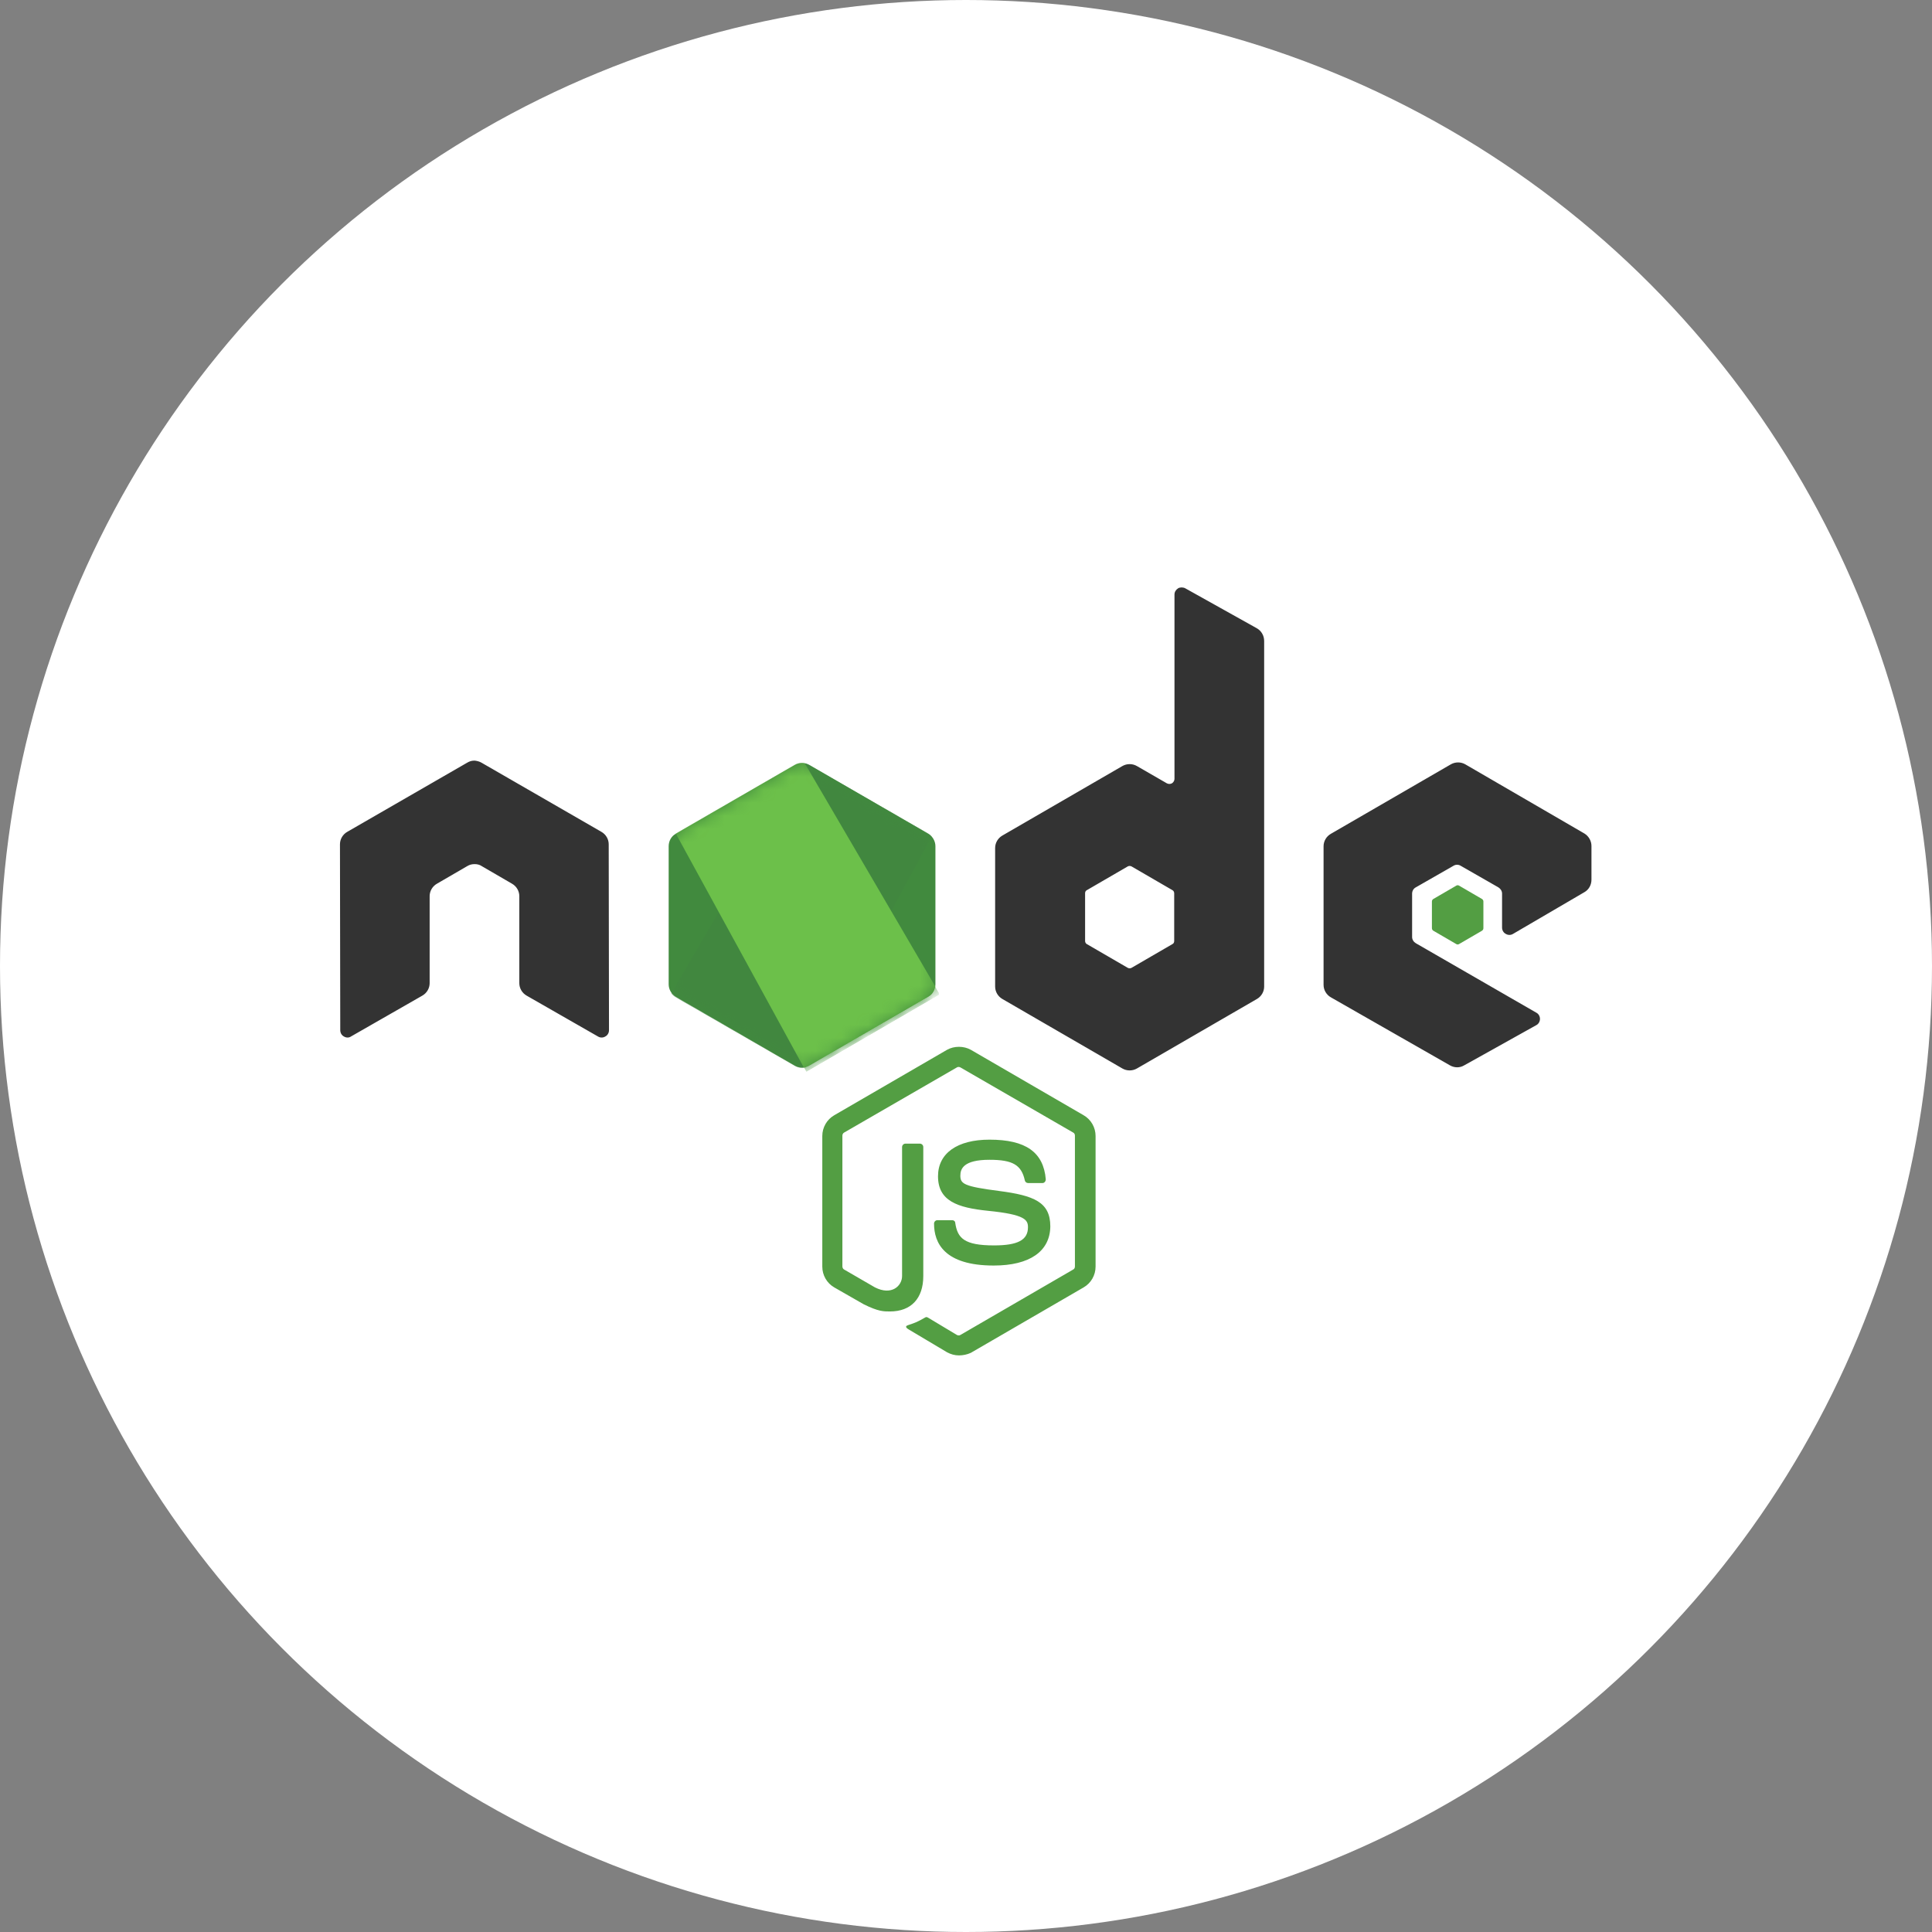
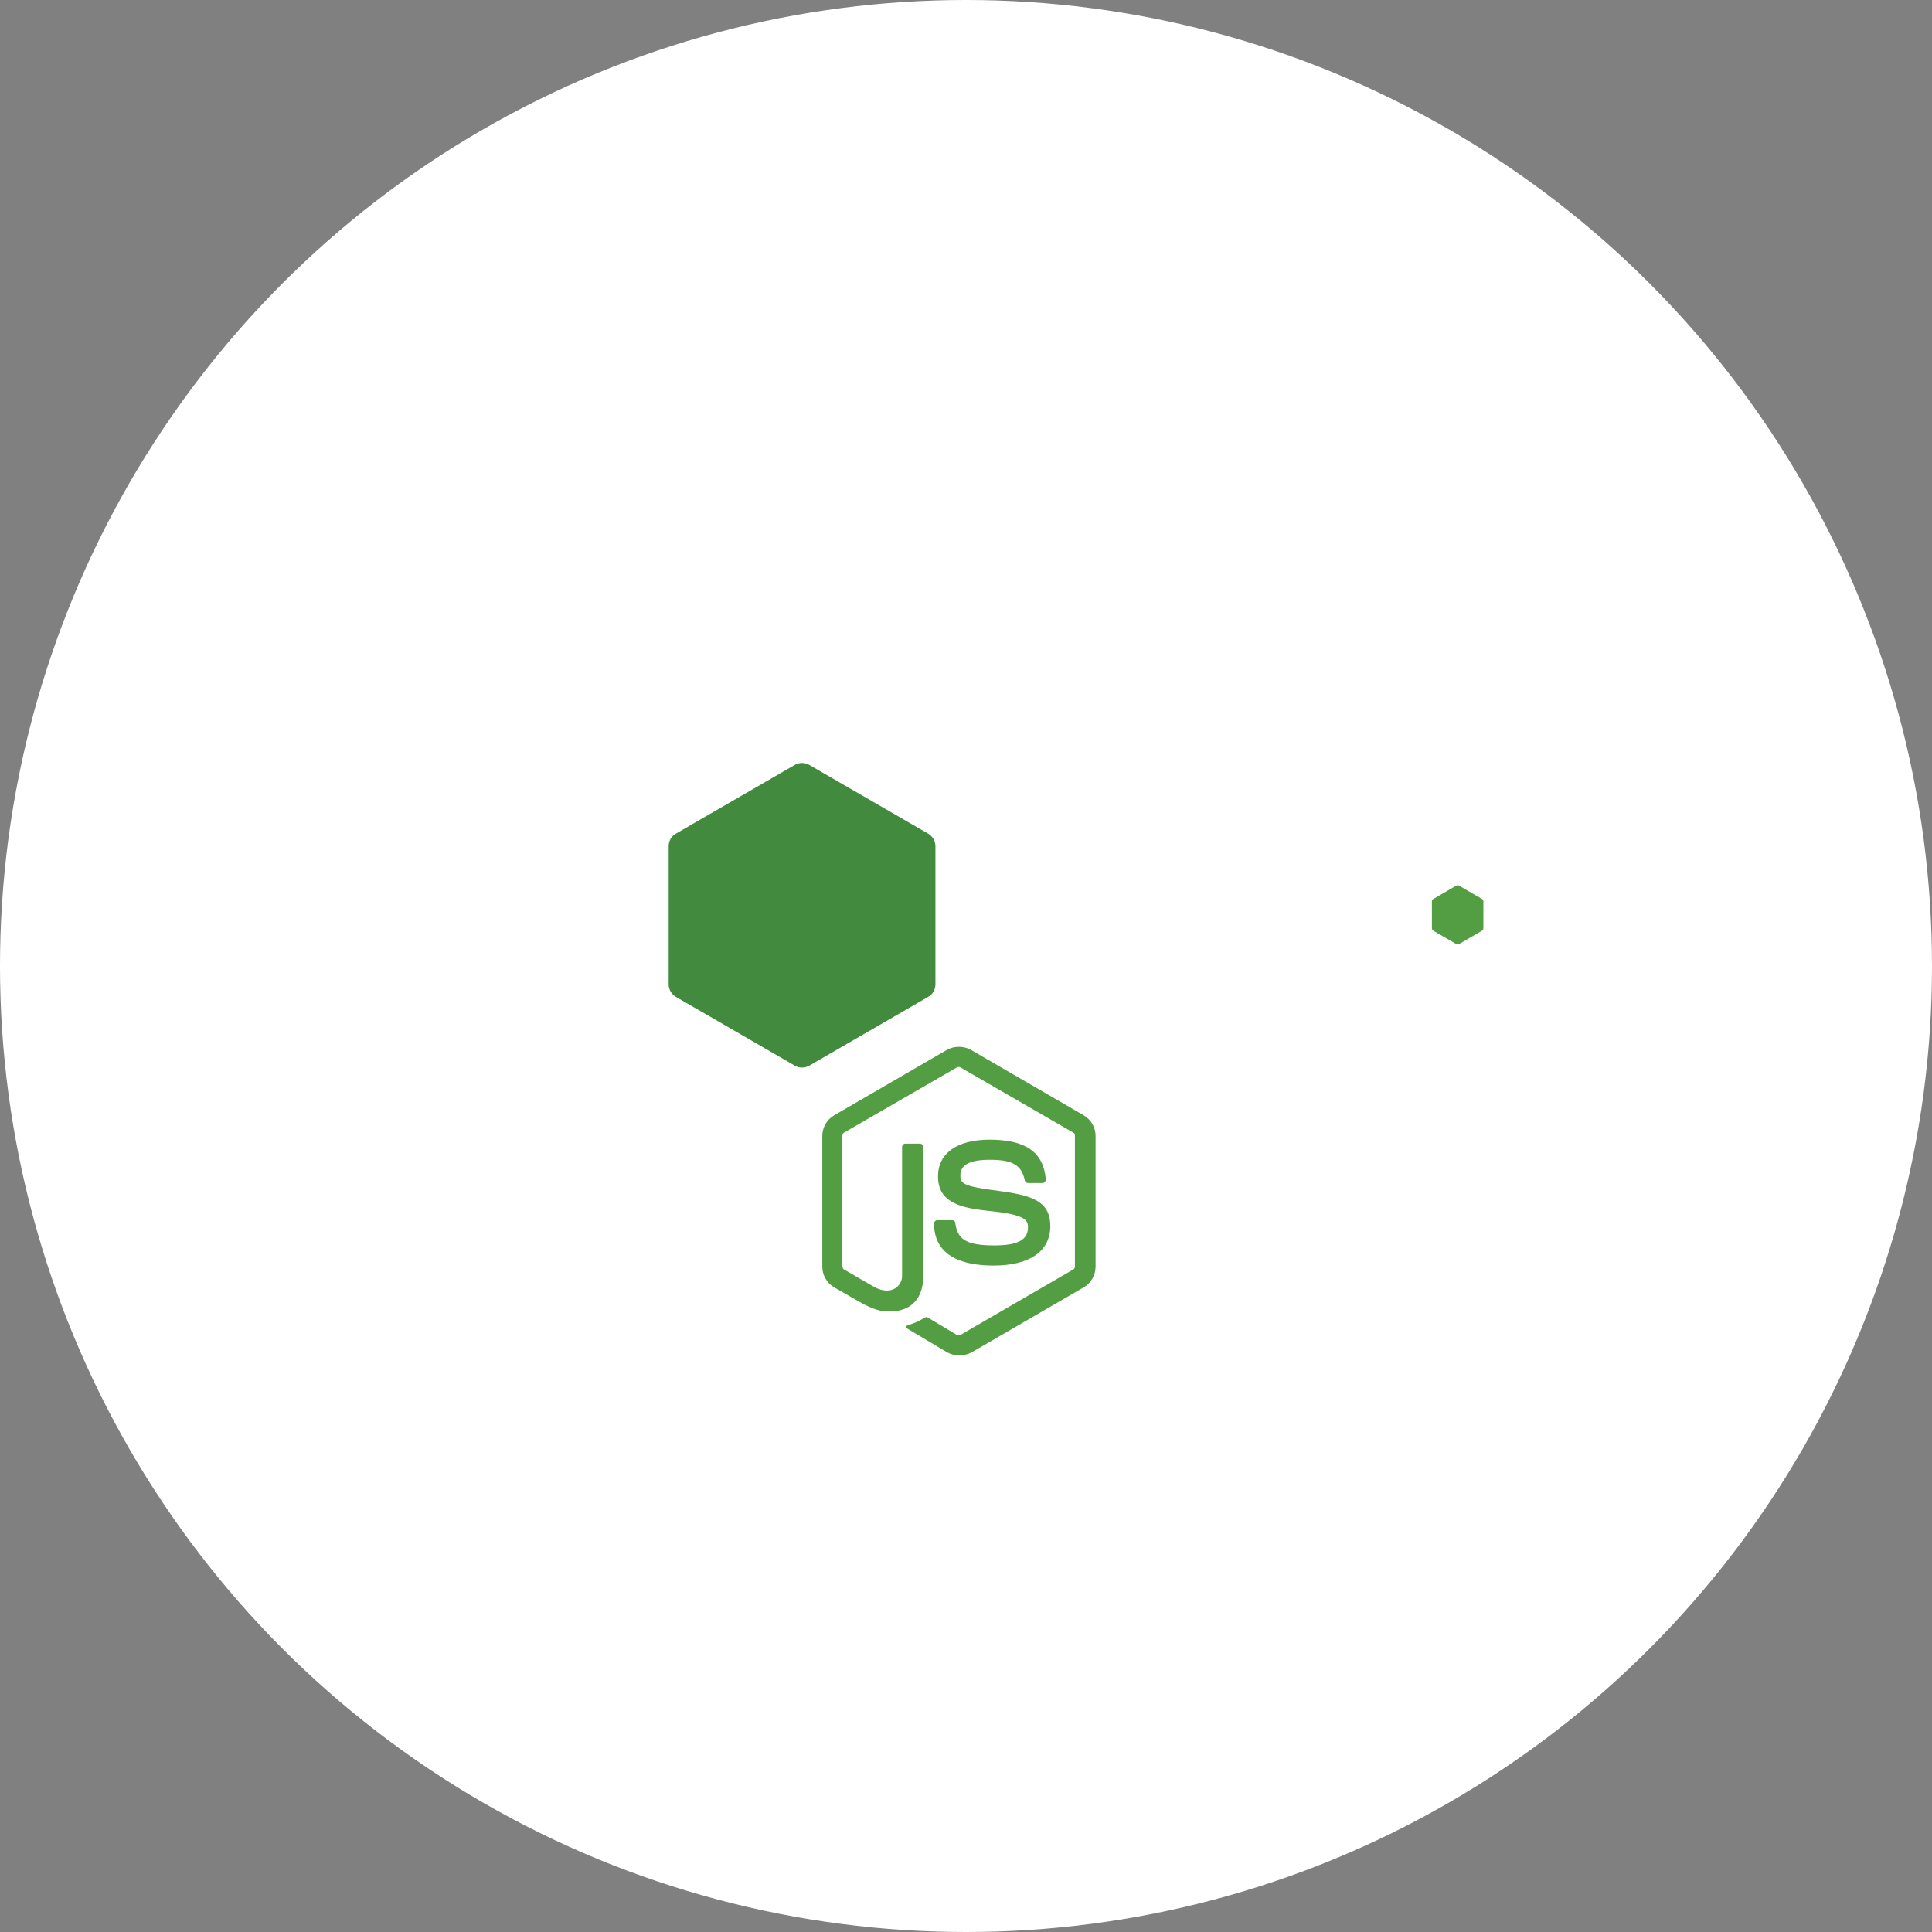
<svg xmlns="http://www.w3.org/2000/svg" width="148" height="148" viewBox="0 0 148 148" fill="none">
  <rect x="0" y="0" width="148" height="148" fill="#808080" stroke="none" />
  <circle cx="74" cy="74" r="74" fill="white" />
  <g clip-path="url(#clip0_8274_1786)">
    <path d="M73.459 103.83C73.134 103.83 72.831 103.743 72.549 103.591L69.667 101.875C69.233 101.636 69.45 101.549 69.58 101.506C70.165 101.311 70.273 101.267 70.88 100.92C70.945 100.876 71.032 100.898 71.097 100.941L73.307 102.266C73.394 102.31 73.502 102.31 73.567 102.266L82.214 97.25C82.3 97.206 82.344 97.119 82.344 97.011V87C82.344 86.891 82.3 86.804 82.214 86.761L73.567 81.766C73.481 81.722 73.372 81.722 73.307 81.766L64.661 86.761C64.574 86.804 64.531 86.913 64.531 86.999V97.011C64.531 97.098 64.574 97.206 64.661 97.25L67.023 98.618C68.301 99.269 69.103 98.509 69.103 97.749V87.868C69.103 87.738 69.212 87.608 69.363 87.608H70.468C70.599 87.608 70.728 87.716 70.728 87.868V97.749C70.728 99.465 69.797 100.464 68.171 100.464C67.673 100.464 67.283 100.464 66.178 99.921L63.902 98.618C63.339 98.292 62.992 97.684 62.992 97.032V87.021C62.992 86.37 63.339 85.762 63.902 85.436L72.549 80.419C73.091 80.115 73.827 80.115 74.369 80.419L83.016 85.436C83.579 85.762 83.926 86.37 83.926 87.021V97.032C83.926 97.684 83.579 98.292 83.016 98.618L74.369 103.634C74.087 103.765 73.762 103.83 73.459 103.83ZM76.124 96.946C72.332 96.946 71.552 95.208 71.552 93.732C71.552 93.601 71.66 93.471 71.812 93.471H72.939C73.069 93.471 73.177 93.558 73.177 93.688C73.351 94.839 73.849 95.404 76.146 95.404C77.966 95.404 78.747 94.991 78.747 94.014C78.747 93.449 78.53 93.037 75.691 92.754C73.329 92.515 71.856 91.994 71.856 90.105C71.856 88.346 73.329 87.303 75.8 87.303C78.573 87.303 79.939 88.259 80.112 90.344C80.112 90.409 80.09 90.474 80.047 90.539C80.004 90.583 79.939 90.626 79.874 90.626H78.747C78.638 90.626 78.53 90.539 78.508 90.431C78.248 89.236 77.576 88.845 75.8 88.845C73.806 88.845 73.567 89.54 73.567 90.061C73.567 90.691 73.849 90.887 76.536 91.234C79.202 91.582 80.459 92.081 80.459 93.949C80.437 95.86 78.877 96.946 76.124 96.946Z" fill="#539E43" />
-     <path d="M46.63 64.675C46.63 64.284 46.413 63.915 46.066 63.72L36.878 58.421C36.726 58.334 36.553 58.291 36.38 58.269H36.293C36.12 58.269 35.946 58.334 35.795 58.421L26.606 63.72C26.259 63.915 26.043 64.284 26.043 64.675L26.065 78.921C26.065 79.117 26.173 79.312 26.346 79.399C26.52 79.507 26.736 79.507 26.888 79.399L32.349 76.272C32.696 76.076 32.913 75.707 32.913 75.316V68.649C32.913 68.258 33.129 67.889 33.476 67.694L35.795 66.347C35.968 66.239 36.163 66.195 36.358 66.195C36.553 66.195 36.748 66.239 36.9 66.347L39.219 67.694C39.566 67.889 39.782 68.258 39.782 68.649V75.316C39.782 75.707 39.999 76.076 40.346 76.272L45.806 79.399C45.891 79.452 45.988 79.48 46.088 79.48C46.188 79.48 46.285 79.452 46.37 79.399C46.543 79.312 46.652 79.117 46.652 78.921L46.63 64.675ZM90.794 45.065C90.621 44.978 90.404 44.978 90.252 45.065C90.079 45.174 89.971 45.347 89.971 45.543V59.659C89.971 59.789 89.906 59.919 89.776 60.006C89.646 60.071 89.516 60.071 89.386 60.006L87.089 58.681C86.92 58.585 86.73 58.535 86.536 58.535C86.342 58.535 86.152 58.585 85.983 58.681L76.795 64.002C76.448 64.197 76.232 64.567 76.232 64.957V75.577C76.232 75.968 76.448 76.337 76.795 76.532L85.983 81.853C86.152 81.949 86.342 81.999 86.536 81.999C86.73 81.999 86.92 81.949 87.089 81.853L96.277 76.532C96.624 76.337 96.84 75.968 96.84 75.577V49.105C96.84 48.692 96.624 48.323 96.277 48.127L90.794 45.065ZM89.949 72.081C89.949 72.189 89.906 72.276 89.819 72.319L86.677 74.143C86.633 74.165 86.585 74.176 86.536 74.176C86.487 74.176 86.439 74.165 86.395 74.143L83.253 72.319C83.166 72.276 83.123 72.167 83.123 72.081V68.432C83.123 68.323 83.166 68.237 83.253 68.193L86.395 66.369C86.439 66.347 86.487 66.336 86.536 66.336C86.585 66.336 86.633 66.347 86.677 66.369L89.819 68.193C89.906 68.237 89.949 68.345 89.949 68.432V72.081ZM121.371 68.345C121.718 68.15 121.913 67.781 121.913 67.39V64.805C121.913 64.415 121.696 64.045 121.371 63.85L112.248 58.551C112.08 58.455 111.889 58.405 111.695 58.405C111.502 58.405 111.311 58.455 111.143 58.551L101.954 63.872C101.608 64.067 101.391 64.436 101.391 64.827V75.447C101.391 75.837 101.608 76.207 101.954 76.402L111.078 81.614C111.424 81.809 111.836 81.809 112.161 81.614L117.687 78.531C117.861 78.444 117.969 78.248 117.969 78.053C117.969 77.857 117.861 77.662 117.687 77.575L108.456 72.254C108.282 72.146 108.174 71.972 108.174 71.777V68.454C108.174 68.259 108.282 68.063 108.456 67.976L111.338 66.326C111.422 66.272 111.52 66.244 111.619 66.244C111.719 66.244 111.817 66.272 111.901 66.326L114.783 67.976C114.957 68.085 115.065 68.258 115.065 68.454V71.06C115.065 71.255 115.173 71.451 115.347 71.538C115.431 71.591 115.529 71.619 115.629 71.619C115.728 71.619 115.826 71.591 115.91 71.538L121.371 68.345Z" fill="#333333" />
    <path d="M111.555 67.845C111.587 67.824 111.625 67.812 111.663 67.812C111.702 67.812 111.74 67.824 111.772 67.845L113.527 68.866C113.592 68.909 113.635 68.974 113.635 69.061V71.103C113.635 71.189 113.592 71.255 113.527 71.298L111.772 72.319C111.74 72.34 111.702 72.351 111.663 72.351C111.625 72.351 111.587 72.34 111.555 72.319L109.8 71.298C109.735 71.255 109.691 71.189 109.691 71.103V69.061C109.691 68.974 109.735 68.909 109.8 68.866L111.555 67.845Z" fill="#539E43" />
    <path d="M61.993 58.594C61.824 58.498 61.634 58.447 61.44 58.447C61.246 58.447 61.056 58.498 60.888 58.594L51.764 63.87C51.418 64.066 51.223 64.435 51.223 64.826V75.402C51.223 75.793 51.439 76.162 51.764 76.357L60.888 81.635C61.056 81.731 61.246 81.781 61.44 81.781C61.634 81.781 61.824 81.731 61.993 81.635L71.116 76.357C71.463 76.162 71.658 75.793 71.658 75.402V64.826C71.658 64.435 71.441 64.066 71.116 63.871L61.993 58.594Z" fill="url(#paint0_linear_8274_1786)" />
    <mask id="mask0_8274_1786" style="mask-type:luminance" maskUnits="userSpaceOnUse" x="51" y="58" width="21" height="24">
      <path d="M61.993 58.594C61.824 58.498 61.634 58.447 61.44 58.447C61.246 58.447 61.056 58.498 60.888 58.594L51.764 63.87C51.418 64.066 51.223 64.435 51.223 64.826V75.402C51.223 75.793 51.439 76.162 51.764 76.357L60.888 81.635C61.056 81.731 61.246 81.781 61.44 81.781C61.634 81.781 61.824 81.731 61.993 81.635L71.116 76.357C71.463 76.162 71.658 75.793 71.658 75.402V64.826C71.658 64.435 71.441 64.066 71.116 63.871L61.993 58.594Z" fill="white" />
    </mask>
    <g mask="url(#mask0_8274_1786)">
-       <path d="M71.138 63.87L61.972 58.593C61.882 58.547 61.787 58.511 61.69 58.484L51.418 76.118C51.503 76.222 51.606 76.311 51.721 76.379L60.888 81.656C61.148 81.808 61.452 81.851 61.733 81.764L71.377 64.087C71.311 64.001 71.225 63.935 71.138 63.87Z" fill="url(#paint1_linear_8274_1786)" />
-     </g>
+       </g>
    <mask id="mask1_8274_1786" style="mask-type:luminance" maskUnits="userSpaceOnUse" x="51" y="58" width="21" height="24">
-       <path d="M61.993 58.594C61.824 58.498 61.634 58.447 61.44 58.447C61.246 58.447 61.056 58.498 60.888 58.594L51.764 63.87C51.418 64.066 51.223 64.435 51.223 64.826V75.402C51.223 75.793 51.439 76.162 51.764 76.357L60.888 81.635C61.056 81.731 61.246 81.781 61.44 81.781C61.634 81.781 61.824 81.731 61.993 81.635L71.116 76.357C71.463 76.162 71.658 75.793 71.658 75.402V64.826C71.658 64.435 71.441 64.066 71.116 63.871L61.993 58.594Z" fill="white" />
-     </mask>
+       </mask>
    <g mask="url(#mask1_8274_1786)">
      <path fill-rule="evenodd" clip-rule="evenodd" d="M71.161 76.357C71.421 76.205 71.616 75.945 71.703 75.663L61.647 58.463C61.387 58.42 61.105 58.441 60.867 58.593L51.766 63.849L61.582 81.787C61.725 81.763 61.864 81.719 61.994 81.656L71.161 76.357Z" fill="url(#paint2_linear_8274_1786)" />
      <path fill-rule="evenodd" clip-rule="evenodd" d="M71.158 76.357L62.013 81.634C61.884 81.7 61.745 81.744 61.602 81.765L61.775 82.09L71.917 76.205V76.075L71.657 75.641C71.613 75.945 71.418 76.205 71.158 76.357Z" fill="url(#paint3_linear_8274_1786)" />
-       <path fill-rule="evenodd" clip-rule="evenodd" d="M71.158 76.357L62.013 81.634C61.884 81.7 61.745 81.744 61.602 81.765L61.775 82.09L71.917 76.205V76.075L71.657 75.641C71.613 75.945 71.418 76.205 71.158 76.357Z" fill="url(#paint4_linear_8274_1786)" />
+       <path fill-rule="evenodd" clip-rule="evenodd" d="M71.158 76.357L62.013 81.634C61.884 81.7 61.745 81.744 61.602 81.765L61.775 82.09L71.917 76.205L71.657 75.641C71.613 75.945 71.418 76.205 71.158 76.357Z" fill="url(#paint4_linear_8274_1786)" />
    </g>
  </g>
  <defs>
    <linearGradient id="paint0_linear_8274_1786" x1="1444.67" y1="466.485" x2="441.673" y2="2039.17" gradientUnits="userSpaceOnUse">
      <stop stop-color="#41873F" />
      <stop offset="0.329" stop-color="#418B3D" />
      <stop offset="0.635" stop-color="#419637" />
      <stop offset="0.932" stop-color="#3FA92D" />
      <stop offset="1" stop-color="#3FAE2A" />
    </linearGradient>
    <linearGradient id="paint1_linear_8274_1786" x1="915.167" y1="1345.27" x2="3422.01" y2="-13.826" gradientUnits="userSpaceOnUse">
      <stop offset="0.138" stop-color="#41873F" />
      <stop offset="0.403" stop-color="#54A044" />
      <stop offset="0.714" stop-color="#66B848" />
      <stop offset="0.908" stop-color="#6CC04A" />
    </linearGradient>
    <linearGradient id="paint2_linear_8274_1786" x1="-35.738" y1="1225.53" x2="2075.36" y2="1225.53" gradientUnits="userSpaceOnUse">
      <stop offset="0.092" stop-color="#6CC04A" />
      <stop offset="0.286" stop-color="#66B848" />
      <stop offset="0.597" stop-color="#54A044" />
      <stop offset="0.862" stop-color="#41873F" />
    </linearGradient>
    <linearGradient id="paint3_linear_8274_1786" x1="-1009.74" y1="399.904" x2="1101.34" y2="399.904" gradientUnits="userSpaceOnUse">
      <stop offset="0.092" stop-color="#6CC04A" />
      <stop offset="0.286" stop-color="#66B848" />
      <stop offset="0.597" stop-color="#54A044" />
      <stop offset="0.862" stop-color="#41873F" />
    </linearGradient>
    <linearGradient id="paint4_linear_8274_1786" x1="1408.89" y1="-1285.71" x2="871.881" y2="1522.25" gradientUnits="userSpaceOnUse">
      <stop stop-color="#41873F" />
      <stop offset="0.329" stop-color="#418B3D" />
      <stop offset="0.635" stop-color="#419637" />
      <stop offset="0.932" stop-color="#3FA92D" />
      <stop offset="1" stop-color="#3FAE2A" />
    </linearGradient>
    <clipPath id="clip0_8274_1786">
      <rect width="96" height="59" fill="white" transform="translate(26 45)" />
    </clipPath>
  </defs>
</svg>